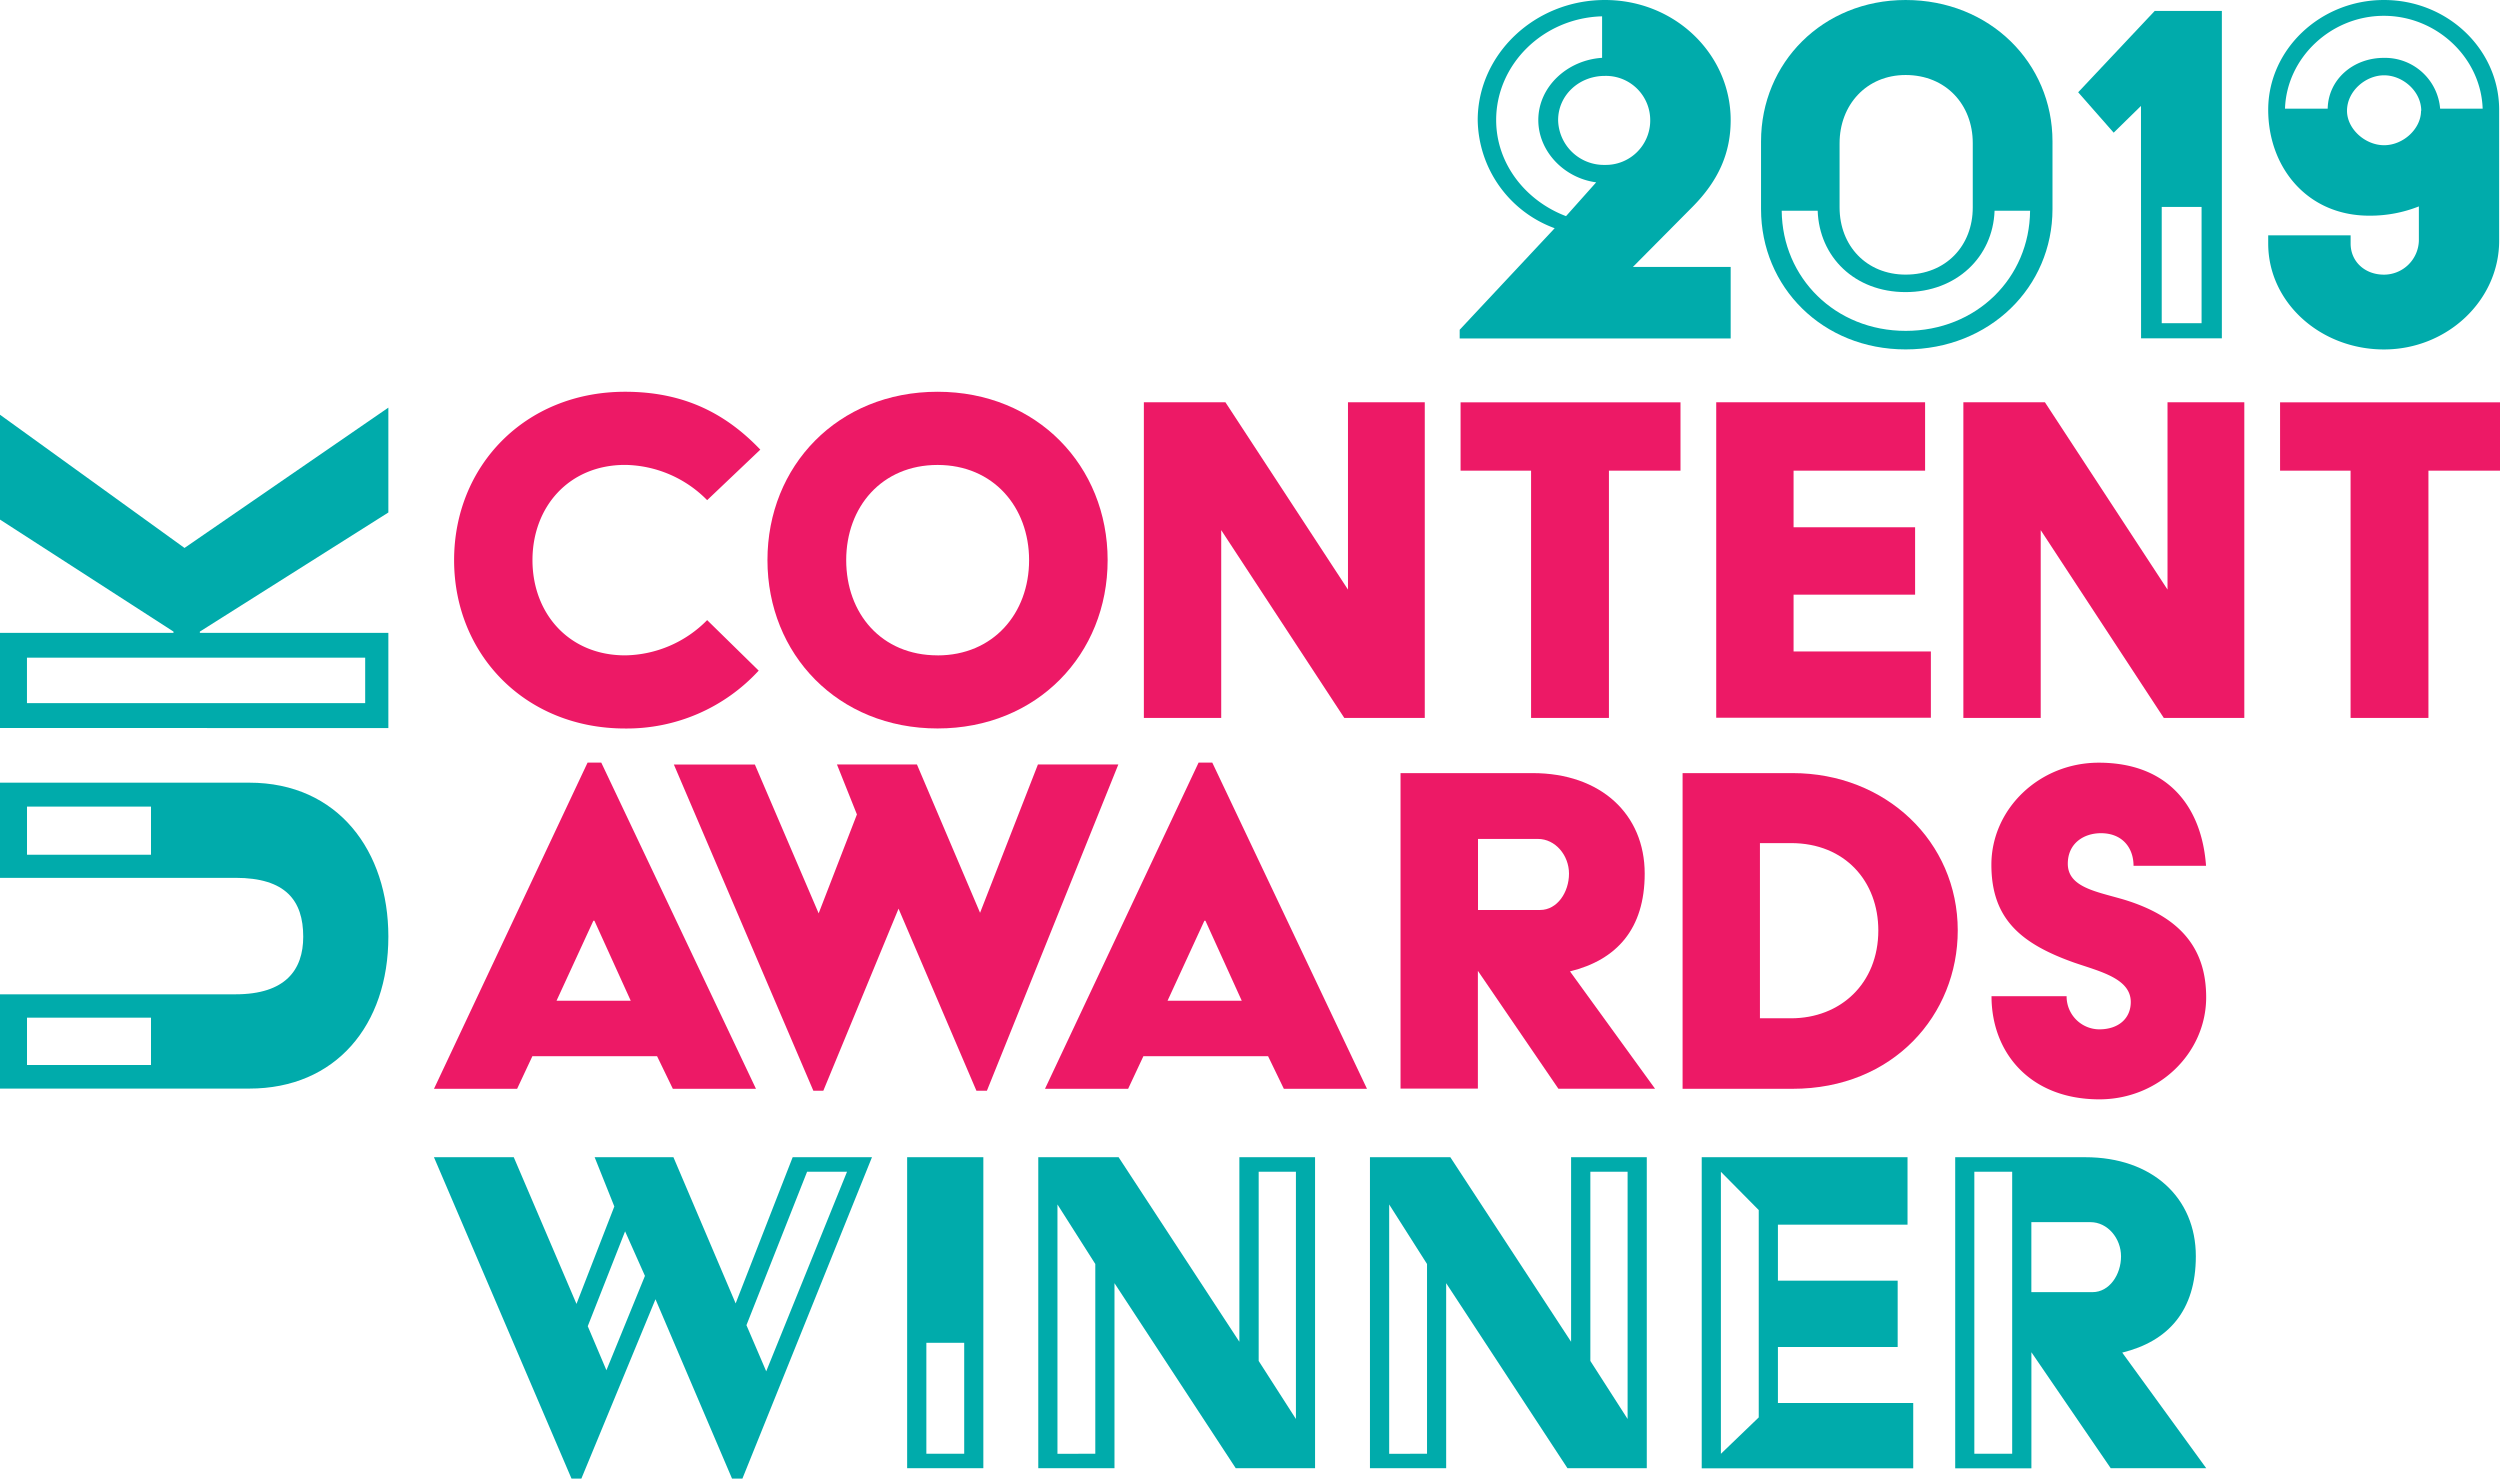
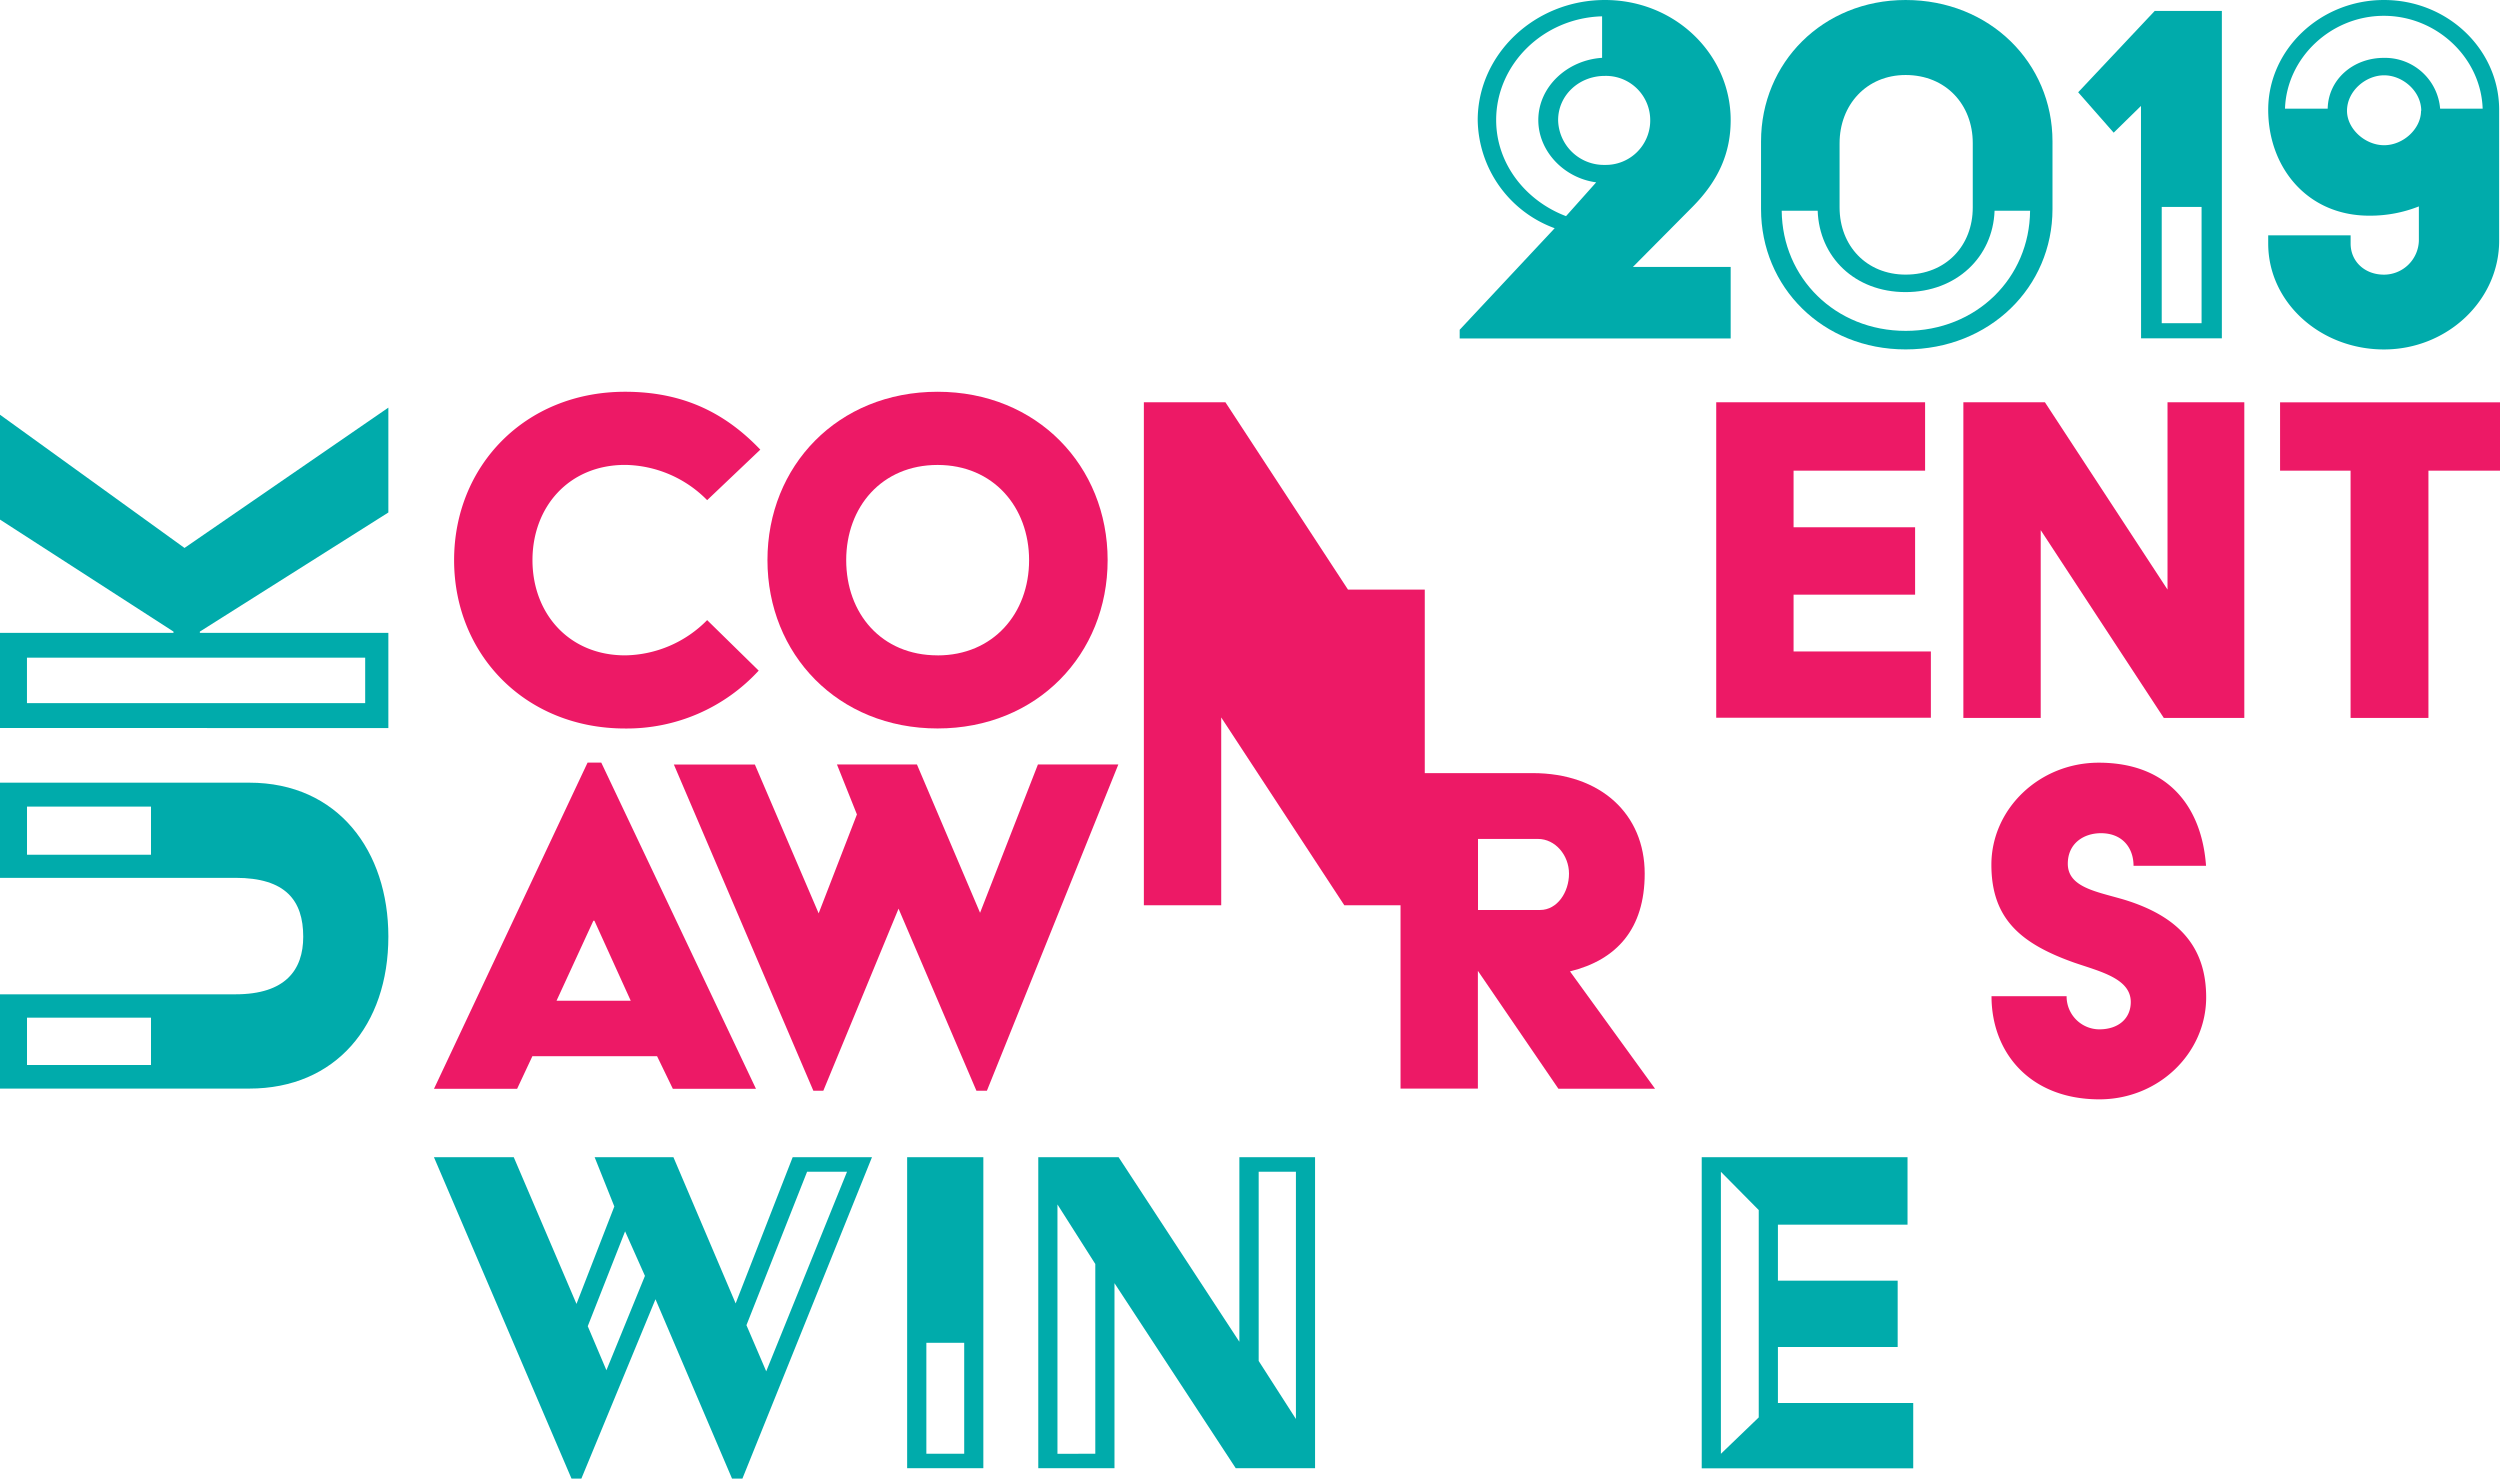
<svg xmlns="http://www.w3.org/2000/svg" id="Layer_1" data-name="Layer 1" width="207.405mm" height="122.668mm" viewBox="0 0 587.92 347.72">
  <defs>
    <style>.cls-1{fill:#00abab;}.cls-2{fill:#ed1966;}</style>
  </defs>
  <path class="cls-1" d="M102.05,272.14h18.77l14.75,34.5,8.9-22.92-4.63-11.58h18.53L173,306.52l13.41-34.38h18.65l-30.47,75.58h-2.44l-18-42.18-17.43,42.18H134.4Zm49.62,27.91L147,289.57l-8.78,22.31,4.39,10.36Zm28.52,22.44,19-46.93H189.8l-14.26,36.08Z" transform="translate(0 0)" />
  <path class="cls-1" d="M213.33,272.14h17.92v73.14H213.33Zm13.42,69.73V315.78h-8.9v26.09Z" transform="translate(0 0)" />
  <path class="cls-1" d="M244.17,272.14h18.89l28.4,43.4v-43.4h17.8v73.14H290.61l-28.52-43.52v43.52H244.17Zm13.41,69.73V297.25l-8.9-14v58.64Zm47.18-8.17V275.55H296v44.5Z" transform="translate(0 0)" />
-   <path class="cls-1" d="M322.18,272.14h18.89l28.4,43.4v-43.4h17.8v73.14H368.62l-28.53-43.52v43.52H322.17V272.14Zm13.41,69.73V297.25l-8.9-14v58.64Zm47.17-8.17V275.55H374v44.5Z" transform="translate(0 0)" />
  <path class="cls-1" d="M400.19,272.14h48.4V288H418.11v13.17h28.16v15.6H418.11v13.17h31.82V345.3H400.19Zm13.41,61.19V284.57l-8.9-9v66.32Z" transform="translate(0 0)" />
-   <path class="cls-1" d="M459.79,272.14h30.6c15.73,0,26,9.51,26,23.28,0,12.8-6.46,20-17.31,22.67l19.75,27.18H496.37L477.72,318v27.31H459.8V272.14Zm13.41,69.73V275.55h-8.9v66.32Zm18.89-38c4,0,6.71-4.14,6.71-8.41s-3.17-8.05-7.19-8.05h-13.9v16.46Z" transform="translate(0 0)" />
  <path class="cls-1" d="M91.33,120.52V95.86l-47.94,33L0,97.53v24.66l40.8,26.34v.3H0v22.38H91.33V148.83H47v-.3Zm-5.45,34.15v10.68H6.34V154.67Z" transform="translate(0 0)" />
  <path class="cls-1" d="M58.62,184.06H0v22.38H55.39c11.78,0,15.92,5.32,15.92,13.85,0,7.75-4.13,13.54-15.92,13.54H0V256H58.62c20.33,0,32.71-14.9,32.71-35.75C91.33,200.2,79.55,184.06,58.62,184.06ZM35.51,201H6.35V189.69H35.51Zm0,49.46H6.35V239.33H35.51Z" transform="translate(0 0)" />
  <path class="cls-2" d="M147,92.13c14.11,0,23.88,5.32,31.8,13.61l-12.5,11.88a27.61,27.61,0,0,0-19.3-8.29c-13.24,0-21.78,9.9-21.78,22.4s8.54,22.39,21.78,22.39a27.591,27.591,0,0,0,19.3-8.29l12.12,11.88A42.12,42.12,0,0,1,147,171.32c-23.51,0-40.21-17.45-40.21-39.59S123.46,92.13,147,92.13Z" transform="translate(0 0)" />
  <path class="cls-2" d="M220.48,92.13c23.39,0,40,17.45,40,39.59s-16.58,39.59-40,39.59-40-17.45-40-39.59S197,92.13,220.48,92.13Zm0,62c13.12,0,21.53-9.9,21.53-22.39s-8.41-22.4-21.53-22.4S199,119.23,199,131.73s8.24,22.39,21.48,22.39Z" transform="translate(0 0)" />
-   <path class="cls-2" d="M269,94.6h19.18L317,138.65V94.6h18.06v74.24H316.14l-28.95-44.17v44.17H269Z" transform="translate(0 0)" />
-   <path class="cls-2" d="M360.06,110.69H343.48V94.61H395.2v16.08H378.37v58.15H360.06Z" transform="translate(0 0)" />
+   <path class="cls-2" d="M269,94.6h19.18L317,138.65h18.06v74.24H316.14l-28.95-44.17v44.17H269Z" transform="translate(0 0)" />
  <path class="cls-2" d="M403.6,94.6h49.12v16.08H421.79V124h28.58v15.84H421.79V153.2h32.29v15.59H403.6Z" transform="translate(0 0)" />
  <path class="cls-2" d="M461.72,94.6H480.9l28.83,44.05V94.6h18.06v74.24H508.86l-28.95-44.17v44.17H461.72Z" transform="translate(0 0)" />
  <path class="cls-2" d="M552.78,110.69H536.2V94.61h51.72v16.08H571.09v58.15H552.78Z" transform="translate(0 0)" />
  <path class="cls-2" d="M138.18,179.34h3.22l36.38,76.71H158.23l-3.71-7.67H125.2l-3.59,7.67H102.06Zm10.15,56-8.54-18.81h-.25l-8.66,18.81Z" transform="translate(0 0)" />
  <path class="cls-2" d="M158.47,179.79h19.05l15,35,9-23.26-4.7-11.76h18.81l14.85,34.89,13.61-34.89H263L232.09,256.5h-2.47l-18.31-42.81L193.62,256.5h-2.35Z" transform="translate(0 0)" />
-   <path class="cls-2" d="M281.87,179.34h3.22l36.38,76.71H301.92l-3.71-7.67H268.89l-3.59,7.67H245.75Zm10.15,56-8.54-18.81h-.25l-8.66,18.81Z" transform="translate(0 0)" />
  <path class="cls-2" d="M329.38,181.81h31.05c16,0,26.35,9.65,26.35,23.63,0,13-6.56,20.29-17.57,23l20,27.59H366.48l-18.93-27.72V256H329.36V181.81ZM362.17,214c4.08,0,6.81-4.21,6.81-8.54s-3.22-8.17-7.3-8.17h-14.1V214Z" transform="translate(0 0)" />
-   <path class="cls-2" d="M395.69,181.81h25.86c21.9,0,38.85,16.08,38.85,37,0,19.8-15.09,37.24-38.85,37.24H395.69Zm25.49,57.66c11.63,0,20.54-8.17,20.54-20.66,0-11.51-7.8-20.54-20.54-20.54h-7.3v41.2Z" transform="translate(0 0)" />
  <path class="cls-2" d="M486,234.28a7.73,7.73,0,0,0,7.67,7.79h0c4.58,0,7.42-2.6,7.42-6.43,0-5.57-7.3-7.18-13.36-9.28-12.5-4.45-19.42-10.27-19.42-23,0-13.12,11.26-24,25.24-24,16.46,0,24.25,10.52,25.24,24.25H501.74c0-4.2-2.6-7.67-7.67-7.67-4,0-7.79,2.35-7.79,7.18,0,5.57,6.81,6.56,13.11,8.41,13.24,4,19.43,11.38,19.43,23,0,13.11-11.14,24-25.12,24-16.21,0-25.36-10.89-25.36-24.25Z" transform="translate(0 0)" />
  <path class="cls-1" d="M343.27,77.55l22.34-23.88a27.52,27.52,0,0,1-18.1-25.42C347.51,12.84,360.86,0,377.43,0S407,12.84,407,28.25c0,7.7-2.83,14.25-9.12,20.54L384,62.78h23V79.6H343.27V77.55Zm32.1-34.67c-7.57-1-13.61-7.32-13.61-14.64,0-7.83,6.8-14.12,15-14.64V3.84c-13.87.38-24.91,11.3-24.91,24.39,0,10.27,6.93,19,16.43,22.6Zm12.71-14.63a10.41,10.41,0,0,0-10.417-10.403q-.121,0-.243.003c-6.16,0-11,4.62-11,10.4a10.767,10.767,0,0,0,11,10.53,10.45,10.45,0,0,0,10.658-10.238Q388.081,28.396,388.08,28.25Z" transform="translate(0 0)" />
  <path class="cls-1" d="M414.14,33.25c0-18.49,14.51-33.25,34-33.25,19.77,0,34.54,14.76,34.54,33.25V49.17c0,18.36-14.76,33-34.54,33-19.52,0-34-14.64-34-33Zm34,44.56c16.69,0,29.15-12.46,29.27-28.25h-8.35c-.39,10.91-9,19.13-20.93,19.13s-20.29-8.22-20.67-19.13H419c.14,15.79,12.6,28.25,29.16,28.25Zm0-13.23c9.5,0,15.79-6.8,15.79-15.79V33.64c0-9-6.29-16-15.79-16-9.24,0-15.53,7.06-15.53,16.05v15.1c.01,8.99,6.31,15.79,15.55,15.79Z" transform="translate(0 0)" />
  <path class="cls-1" d="M503.49,24.91l-6.42,6.29-8.35-9.5,18-19.13h15.79v77h-19ZM517.74,76V48.66h-9.37V76Z" transform="translate(0 0)" />
  <path class="cls-1" d="M533.4,55.34h19.39v1.93c0,4.24,3.34,7.32,7.83,7.32a8.22,8.22,0,0,0,8.22-8V48.54a31.093,31.093,0,0,1-11.68,2.18c-14.64,0-23.75-11.43-23.75-24.91C533.41,11.69,545.61,0,560.63,0s27.09,11.68,27.09,25.81V56.63c0,14-12.2,25.55-27.09,25.55s-27.22-11-27.22-24.91V55.34Zm14-29.79c.13-6.8,5.91-11.94,13.22-11.94a13,13,0,0,1,13.22,11.94h10c-.39-11.94-10.79-21.83-23.24-21.83s-22.85,9.89-23.24,21.83Zm22,.51c0-4.62-4.37-8.35-8.73-8.35s-8.73,3.72-8.73,8.35c0,4.24,4.24,8.09,8.73,8.09s8.68-3.85,8.68-8.09Z" transform="translate(0 0)" />
</svg>